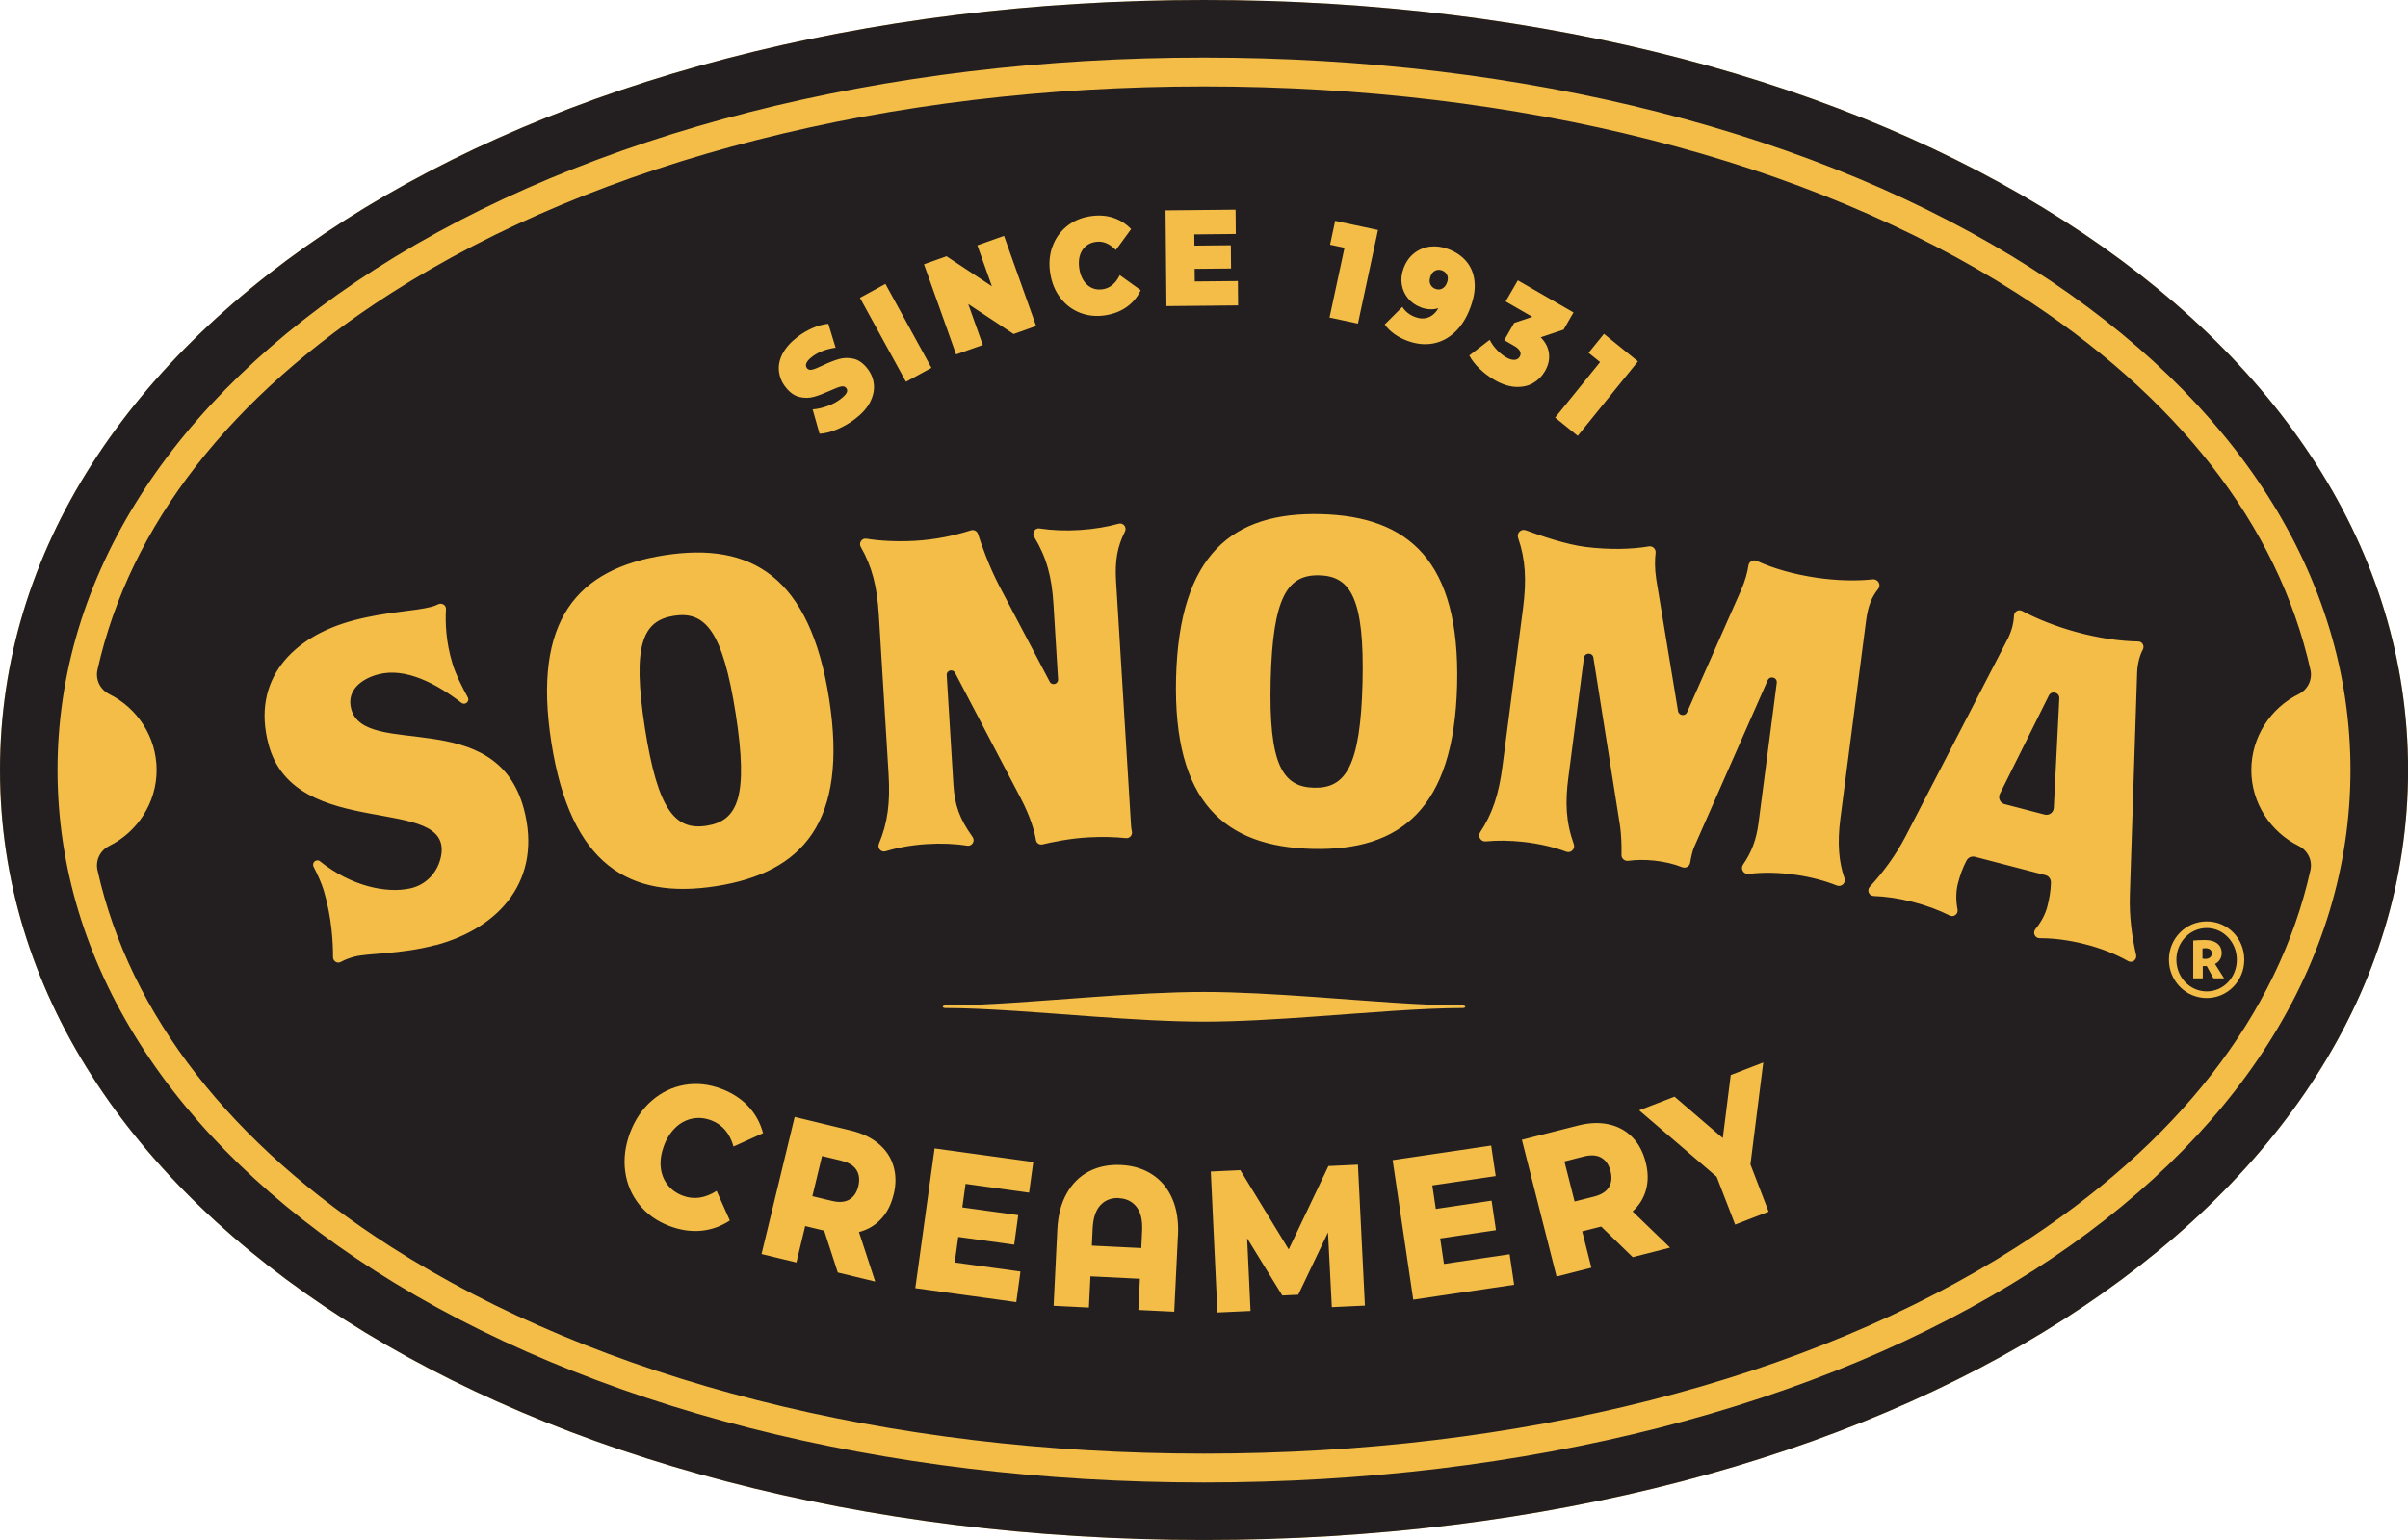
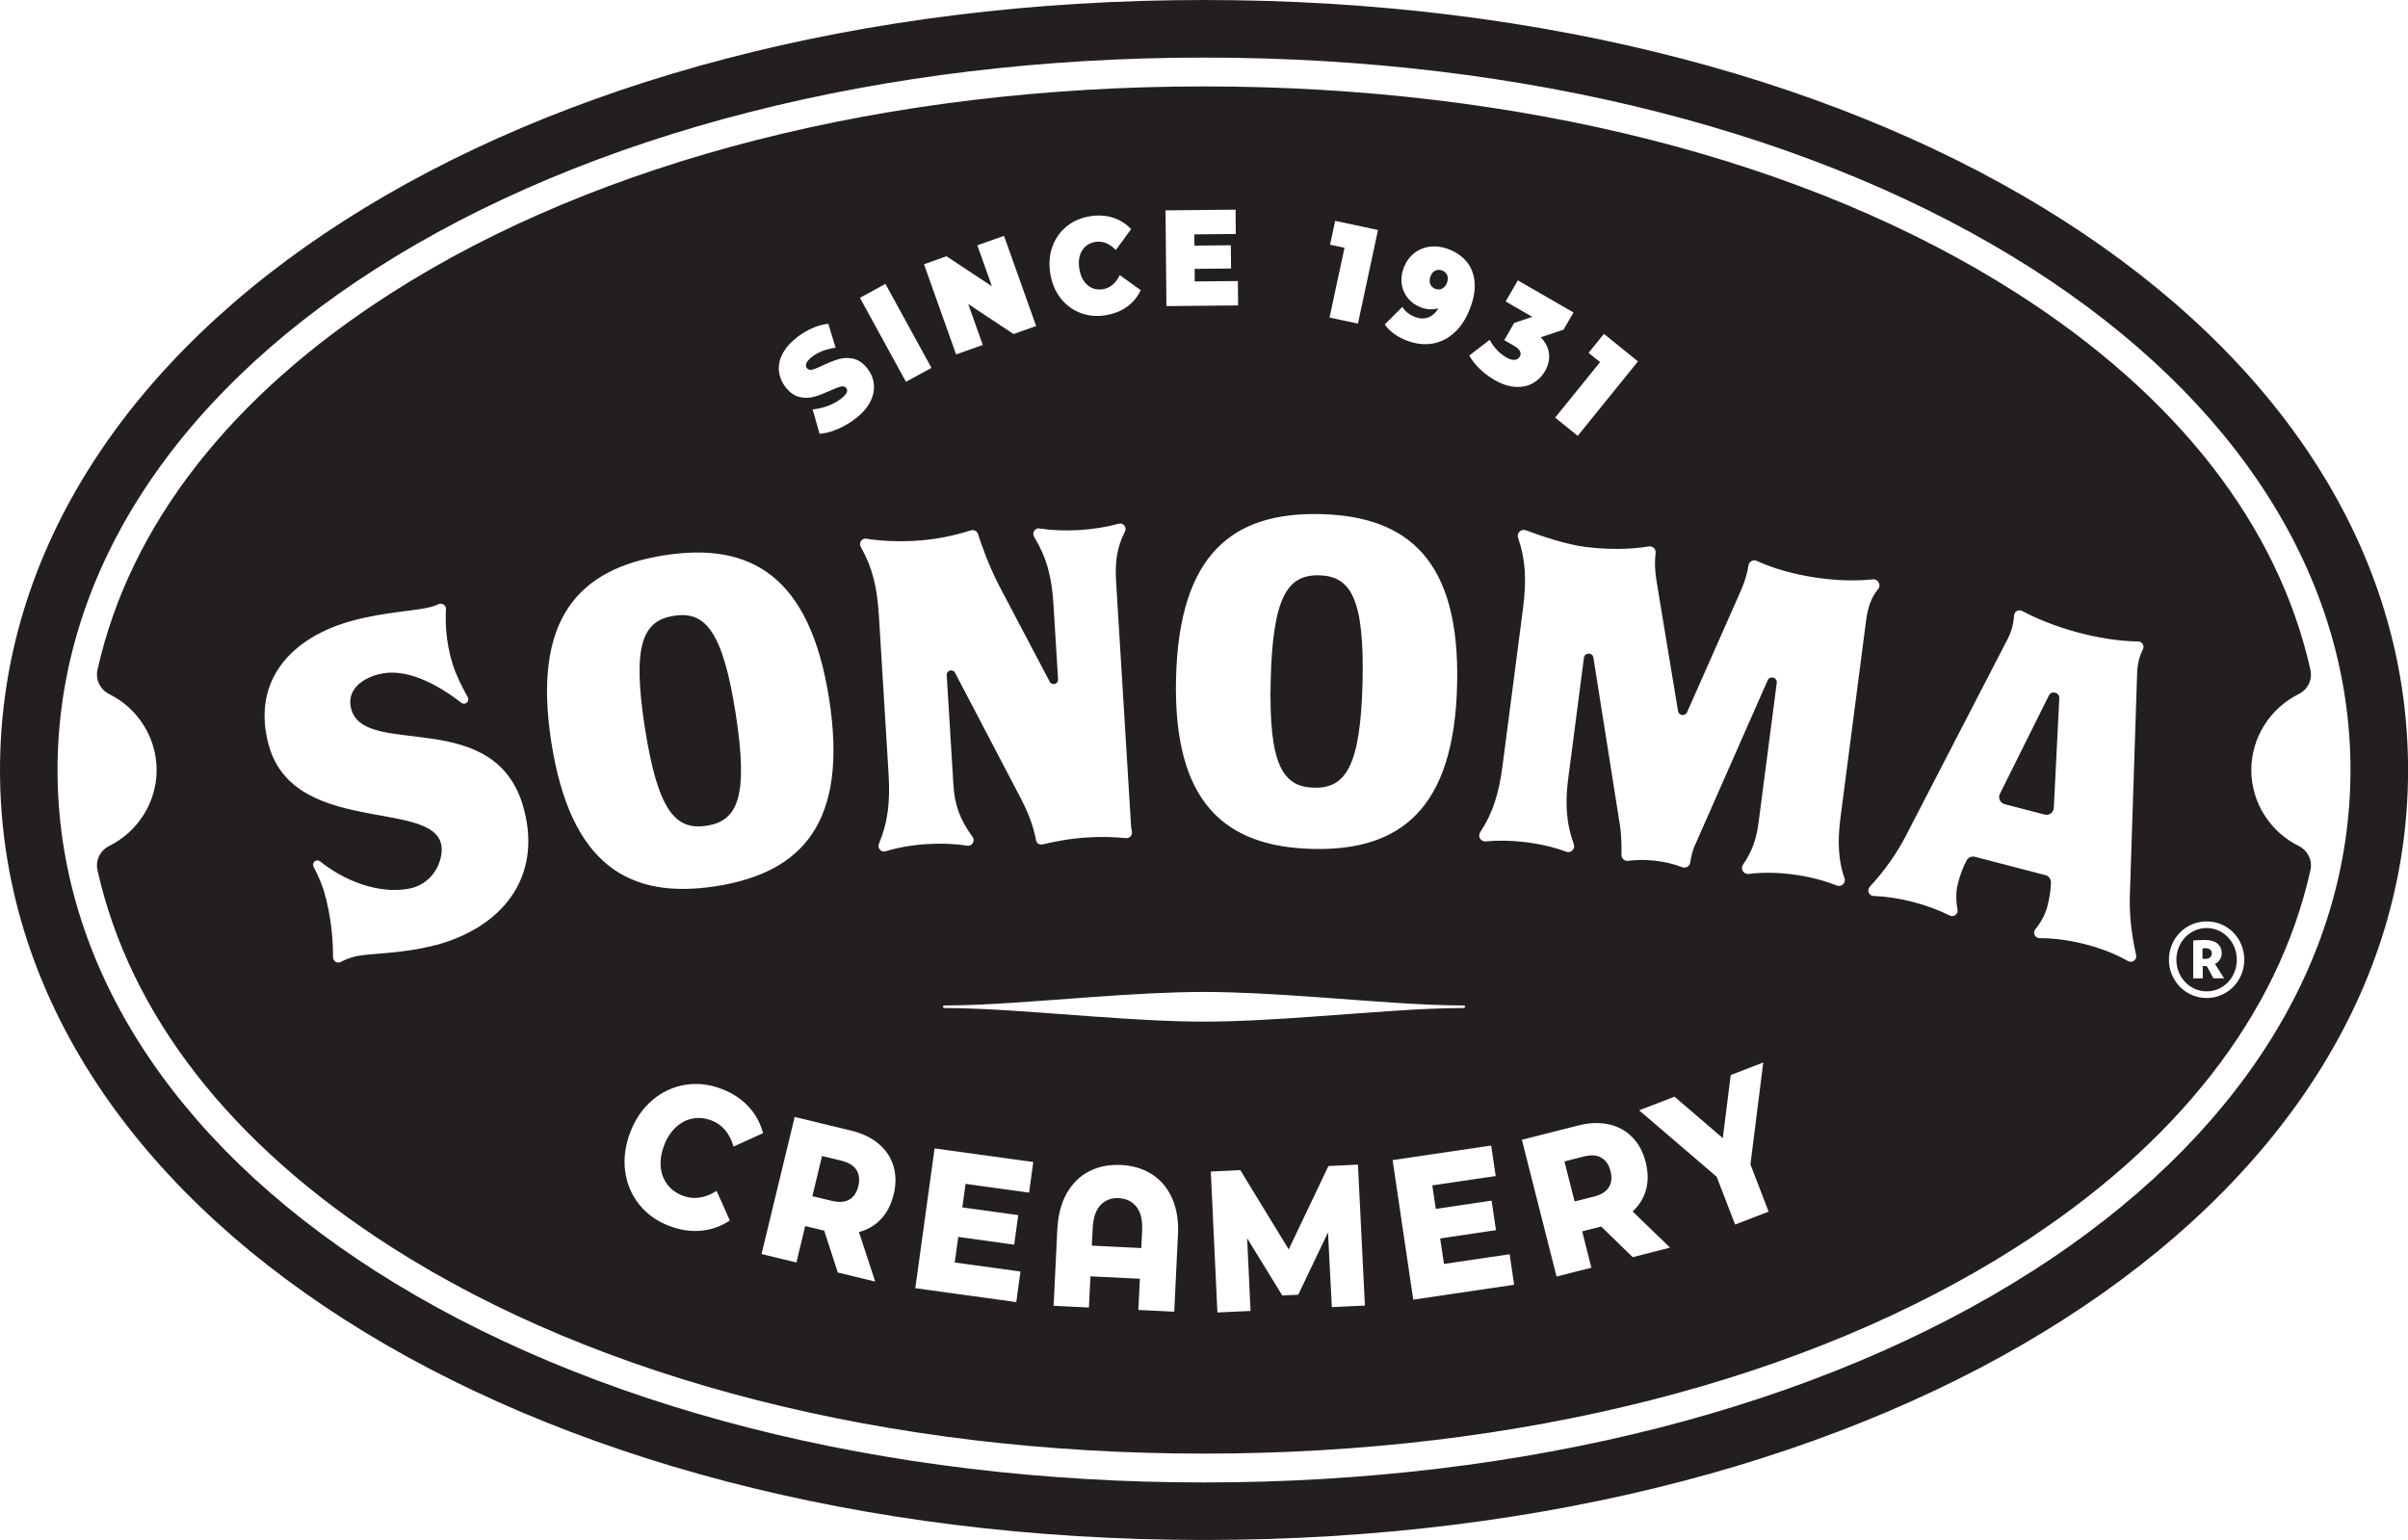
<svg xmlns="http://www.w3.org/2000/svg" viewBox="0 0 345.77 221.15" version="1.1" id="Logo">
  <defs>
    <style>
      .cls-1 {
        fill: #f3bd48;
      }

      .cls-1, .cls-2 {
        stroke-width: 0px;
      }

      .cls-2 {
        fill: #231f20;
      }
    </style>
  </defs>
-   <path d="M172.89,0C74.33,0,0,47.54,0,110.58c0,63.04,74.32,110.57,172.89,110.57,98.56,0,172.89-47.54,172.89-110.57C345.77,47.54,271.45,0,172.89,0Z" class="cls-1" />
  <path d="M172.89,0C74.33,0,0,47.54,0,110.58s74.32,110.57,172.89,110.57,172.89-47.54,172.89-110.57S271.45,0,172.89,0ZM291.83,182.54c-30.59,19.57-72.84,30.35-118.95,30.35s-88.35-10.78-118.95-30.35c-29.45-18.84-45.67-44.39-45.67-71.96S24.49,57.45,53.94,38.62c30.6-19.57,72.84-30.35,118.95-30.35s88.35,10.78,118.95,30.35c29.45,18.84,45.67,44.39,45.67,71.96s-16.22,53.12-45.67,71.96ZM188.68,113.12c4.53.11,6.67-3.04,6.97-15.09.29-12.05-1.69-15.3-6.22-15.41-4.53-.11-6.67,3.04-6.97,15.09-.29,12.05,1.69,15.3,6.22,15.41ZM101.47,118.58c4.48-.7,6.02-4.18,4.17-16.09-1.86-11.91-4.39-14.76-8.87-14.06-4.48.7-6.02,4.17-4.17,16.09,1.86,11.91,4.39,14.76,8.87,14.06ZM207.09,41.44c.31-.16.54-.44.69-.85.15-.41.16-.77.02-1.08-.14-.31-.38-.54-.73-.67-.35-.13-.68-.12-.99.03-.31.15-.54.43-.68.84s-.16.77-.02,1.09c.13.32.38.55.73.68.35.13.69.12.99-.04ZM330.07,121.48c-4.04-2-6.8-6.17-6.8-10.9s2.77-8.91,6.8-10.9c1.3-.64,2.01-2.07,1.69-3.49-4.64-20.73-19.12-39.35-42.16-54.09-29.94-19.15-71.39-29.69-116.72-29.69s-86.78,10.55-116.72,29.69c-23.04,14.74-37.53,33.35-42.16,54.09-.32,1.42.39,2.84,1.69,3.49,4.04,2,6.8,6.17,6.8,10.9s-2.77,8.9-6.8,10.9c-1.3.64-2.01,2.07-1.69,3.49,4.64,20.73,19.12,39.35,42.16,54.09,29.94,19.15,71.39,29.69,116.72,29.69s86.78-10.55,116.72-29.69c23.04-14.74,37.53-33.36,42.16-54.09.32-1.42-.39-2.84-1.69-3.49ZM230.31,47.94l4.89,3.96-8.65,10.69-3.24-2.62,6.45-7.97-1.65-1.33,2.2-2.72ZM214.96,50.27c.42.44.87.79,1.33,1.06.42.24.8.36,1.15.35.35-.01.61-.17.78-.46.31-.54.05-1.06-.8-1.55l-1.42-.82,1.42-2.47,2.61-.88-3.83-2.21,1.75-3.03,7.99,4.61-1.42,2.47-3.29,1.1c.7.7,1.09,1.48,1.19,2.33.1.85-.09,1.7-.58,2.54-.41.71-.97,1.28-1.68,1.69-.71.42-1.54.6-2.5.56-.96-.04-1.98-.37-3.07-1-.76-.44-1.46-.96-2.1-1.58-.65-.61-1.15-1.26-1.51-1.93l2.93-2.25c.28.54.62,1.02,1.04,1.46ZM203.99,44.12c-.71-.26-1.3-.68-1.78-1.24-.48-.57-.79-1.23-.92-1.99-.13-.76-.05-1.55.25-2.36.33-.9.83-1.61,1.5-2.15.67-.53,1.43-.85,2.28-.96.85-.1,1.72,0,2.59.33,1.12.41,2,1.01,2.66,1.8s1.05,1.74,1.16,2.86c.12,1.12-.08,2.36-.59,3.74-.54,1.47-1.28,2.65-2.22,3.54-.94.88-1.99,1.43-3.17,1.64-1.18.21-2.4.08-3.69-.4-.7-.26-1.33-.59-1.89-1-.56-.41-1.01-.86-1.33-1.34l2.53-2.52c.41.67,1.03,1.15,1.85,1.46.67.25,1.3.27,1.87.05.57-.21,1.06-.65,1.46-1.32-.78.25-1.64.21-2.57-.13ZM190.99,35.13l.73-3.42,6.15,1.32-2.88,13.44-4.08-.87,2.15-10.02-2.07-.44ZM189.64,73.83c12.59.31,20.03,6.69,19.59,24.53-.44,17.85-8.18,23.86-20.77,23.55-12.59-.31-20.03-6.69-19.59-24.53.44-17.85,8.18-23.86,20.77-23.55ZM177.42,30.1l.03,3.5-5.96.06.02,1.61,5.23-.05.03,3.34-5.23.05.02,1.81,6.19-.06.03,3.5-10.29.1-.13-13.75,10.06-.1ZM151.12,35.43c.41-1.17,1.09-2.14,2.03-2.91.94-.77,2.05-1.25,3.35-1.46,1.19-.19,2.28-.13,3.29.19,1.01.32,1.88.86,2.63,1.65l-2.19,3c-.93-.94-1.9-1.33-2.93-1.16-.86.14-1.5.56-1.93,1.25-.42.7-.55,1.56-.39,2.6.17,1.03.56,1.82,1.18,2.35s1.36.73,2.22.59c1.02-.16,1.83-.84,2.41-2.02l3.01,2.16c-.46.98-1.12,1.77-1.98,2.39-.86.62-1.88,1.02-3.06,1.21-1.29.21-2.5.09-3.64-.34-1.13-.44-2.08-1.14-2.84-2.13-.76-.98-1.25-2.16-1.47-3.53-.22-1.37-.12-2.64.29-3.82ZM149.26,75.89c1.74.27,3.74.36,5.86.22,2-.13,3.87-.45,5.5-.9.67-.19,1.23.51.91,1.13-1.09,2.14-1.45,4.19-1.27,7.14l2.15,35.11c.02.3.06.55.11.76.14.55-.28,1.07-.85,1.01-1.62-.17-3.43-.21-5.35-.11-2.7.14-5.31.7-6.61,1.01-.45.11-.89-.18-.96-.64-.18-1.08-.7-3.16-2.19-6.01l-9.42-17.99c-.32-.61-1.24-.35-1.2.33l.96,15.71c.18,2.96.89,4.93,2.75,7.53.42.58-.07,1.37-.78,1.26-1.73-.28-3.72-.37-5.84-.23-2.16.14-4.16.51-5.86,1.03-.66.2-1.23-.46-.96-1.09,1.25-2.98,1.64-5.88,1.38-10.06l-1.39-22.74c-.26-4.17-.99-7-2.59-9.8-.34-.59.13-1.31.8-1.2,1.96.32,4.33.44,6.87.31,3.2-.17,5.92-.81,8.14-1.51.42-.13.87.09,1.01.51.44,1.39,1.5,4.48,3.07,7.5l7.23,13.73c.32.61,1.24.35,1.2-.34l-.66-10.8c-.24-3.91-.98-6.71-2.77-9.66-.35-.58.11-1.32.78-1.21ZM135.91,36.8l6.52,4.31-2.09-5.88,3.83-1.36,4.61,12.95-3.23,1.15-6.52-4.31,2.09,5.88-3.83,1.36-4.61-12.95,3.23-1.15ZM127.14,40.77l6.61,12.06-3.66,2-6.61-12.06,3.66-2ZM112.38,50.79c.44-.85,1.15-1.65,2.13-2.4.67-.52,1.4-.94,2.17-1.28.77-.34,1.53-.54,2.26-.61l1.05,3.43c-1.38.2-2.5.63-3.36,1.29-.85.65-1.1,1.21-.75,1.66.17.22.42.28.76.2.34-.08.84-.29,1.52-.61.87-.42,1.64-.72,2.31-.91.67-.19,1.37-.2,2.1-.04.73.17,1.4.65,2,1.43.53.69.83,1.44.91,2.26.08.82-.1,1.66-.53,2.51s-1.15,1.66-2.13,2.41c-.81.62-1.68,1.13-2.61,1.52-.93.39-1.77.6-2.53.64l-.99-3.5c.7-.06,1.41-.22,2.13-.48.72-.26,1.35-.6,1.88-1.01.46-.35.75-.65.87-.9.12-.25.1-.47-.05-.67-.18-.23-.44-.3-.78-.22-.34.08-.86.28-1.56.6-.89.4-1.67.7-2.33.88-.66.18-1.35.19-2.08.01-.73-.18-1.4-.66-2-1.45-.53-.69-.83-1.44-.92-2.27s.09-1.66.53-2.51ZM62.52,135.72c-5.02,1.34-9.69,1.14-11.62,1.66-.72.19-1.39.44-1.96.76-.51.28-1.12-.11-1.12-.69.01-2.02-.17-5.7-1.34-9.6-.31-1.02-.86-2.24-1.45-3.38-.3-.59.4-1.19.92-.78,4.48,3.57,9.51,4.64,12.96,3.89,2.29-.5,3.97-2.32,4.42-4.62,1.77-9.08-21-1.96-24.77-16.06-2.47-9.27,3.39-15.45,12.14-17.79,4.83-1.29,8.82-1.32,11.26-1.97.34-.09.65-.21.93-.35.54-.28,1.19.1,1.15.71-.11,1.8-.04,4.64.95,7.85.46,1.5,1.35,3.29,2.18,4.79.32.58-.38,1.19-.91.79-3.49-2.68-8-5.15-11.98-4.08-2.32.62-4.57,2.25-3.85,4.96,1.92,7.21,20.8-.59,24.79,14.34,2.68,10.04-3.3,17.08-12.69,19.59ZM79.17,106.61c-2.75-17.64,3.8-24.93,16.24-26.87,12.44-1.94,20.9,3.01,23.65,20.65,2.75,17.64-3.8,24.93-16.24,26.87-12.44,1.94-20.9-3.01-23.65-20.65ZM94.87,167.55c.09.97.4,1.82.96,2.55.55.73,1.29,1.26,2.21,1.61,1.57.6,3.19.37,4.86-.69l1.9,4.25c-1.27.84-2.64,1.33-4.12,1.47-1.48.14-3-.09-4.56-.68-1.79-.68-3.23-1.71-4.33-3.08-1.1-1.38-1.78-2.97-2.02-4.78-.24-1.81,0-3.66.71-5.55.72-1.89,1.77-3.44,3.15-4.62,1.38-1.19,2.94-1.93,4.68-2.23,1.74-.3,3.5-.11,5.29.57,1.56.59,2.85,1.43,3.86,2.52,1.02,1.09,1.72,2.37,2.11,3.84l-4.24,1.92c-.54-1.9-1.6-3.15-3.18-3.75-.93-.35-1.84-.44-2.73-.26-.89.18-1.7.6-2.4,1.27-.71.67-1.27,1.54-1.67,2.6-.4,1.06-.56,2.08-.48,3.05ZM128.31,171.55c-.34,1.43-.94,2.6-1.8,3.51-.86.92-1.91,1.54-3.17,1.87l2.33,7.11-5.37-1.3-1.95-6.01-2.73-.66-1.26,5.23-5.01-1.21,4.76-19.69,8.1,1.96c1.6.39,2.92,1.02,3.96,1.9,1.04.88,1.75,1.94,2.12,3.19.38,1.25.39,2.62.03,4.1ZM147.76,171.27l-9.11-1.26-.47,3.38,8.03,1.11-.58,4.24-8.03-1.11-.51,3.67,9.44,1.3-.6,4.39-14.5-2,2.77-20.07,14.17,1.95-.6,4.39ZM169.14,177.44l-.53,10.93-5.15-.25.22-4.48-7.1-.35-.22,4.48-5.07-.25.53-10.93c.1-2.04.54-3.77,1.34-5.19s1.86-2.48,3.21-3.18c1.35-.7,2.88-1,4.6-.92,1.72.08,3.21.54,4.48,1.36,1.27.83,2.23,1.98,2.88,3.47.65,1.49.92,3.26.82,5.3ZM157.17,145.99c-7.8-.56-15.56-1.23-21.41-1.23-.51,0-.51-.37,0-.37,5.85,0,13.61-.68,21.41-1.23,5.43-.39,10.88-.71,15.72-.71s10.29.33,15.72.71c7.8.56,15.56,1.23,21.41,1.23.51,0,.51.37,0,.37-5.85,0-13.61.68-21.41,1.23-5.43.39-10.88.72-15.71.72s-10.29-.33-15.71-.72ZM191.24,187.7l-.55-10.72-4.27,8.95-2.29.11-5.05-8.22.49,10.44-4.76.22-.95-20.24,4.24-.2,6.95,11.38,5.7-11.97,4.24-.2,1,20.24-4.74.22ZM202.93,186.64l-2.96-20.04,14.15-2.09.65,4.38-9.1,1.34.5,3.38,8.01-1.19.63,4.24-8.01,1.19.54,3.66,9.43-1.39.65,4.38-14.48,2.14ZM234.45,180.54l-4.53-4.4-2.73.69,1.32,5.22-5,1.27-4.98-19.64,8.08-2.05c1.6-.41,3.06-.46,4.39-.17,1.33.29,2.45.9,3.37,1.83.92.93,1.56,2.14,1.94,3.61.36,1.42.38,2.74.05,3.94-.33,1.21-.97,2.25-1.93,3.13l5.38,5.2-5.35,1.36ZM249.15,175.85l-2.65-6.86-11.13-9.54,5.08-1.96,6.93,5.95,1.14-9.06,4.67-1.8-1.84,14.64,2.61,6.78-4.81,1.86ZM264.86,126.07c.25.71-.43,1.37-1.13,1.09-1.65-.66-3.61-1.19-5.76-1.51-2.51-.38-4.88-.4-6.85-.15-.75.1-1.26-.72-.83-1.34,1.23-1.78,1.91-3.58,2.22-5.98l2.62-20.12c.1-.78-.99-1.09-1.31-.36l-10.57,23.98c-.22.51-.43,1.43-.55,2.19-.08.54-.64.87-1.15.67-1.12-.45-2.5-.79-4.01-.95-1.35-.14-2.62-.12-3.73.03-.53.07-1-.33-.98-.87.04-1.16-.03-2.97-.2-4.12l-3.83-24.19c-.12-.78-1.25-.77-1.36.02l-2.24,17.22c-.46,3.52-.36,6.36.78,9.53.25.69-.4,1.36-1.09,1.1-1.74-.65-3.85-1.15-6.15-1.41-1.93-.21-3.77-.23-5.4-.07-.71.07-1.19-.72-.8-1.31,1.76-2.66,2.68-5.43,3.21-9.54l2.94-22.59c.54-4.15.35-7.08-.7-10.14-.24-.69.41-1.35,1.1-1.1,2.16.8,5.83,2.06,8.62,2.4,3.36.41,6.5.35,9.04-.08.57-.1,1.06.38.98.96-.12.93-.14,2.27.1,3.8l3.12,18.88c.11.67,1.03.79,1.3.17l7.73-17.47c.62-1.4.95-2.68,1.08-3.59.08-.57.67-.91,1.2-.67,2.33,1.07,5.32,1.94,8.63,2.42,2.91.42,5.66.48,8.01.23.76-.08,1.27.78.79,1.38-.96,1.2-1.46,2.48-1.73,4.51l-3.7,28.47c-.46,3.54-.21,6.24.57,8.5ZM307.69,93.29c-.24.45-.41.93-.53,1.4-.15.58-.26,1.24-.28,1.86l-1.05,32.01c-.09,2.86.26,5.82.9,8.57.16.69-.56,1.23-1.17.88-1.71-.98-3.91-1.86-6.37-2.47-2.26-.56-4.43-.82-6.3-.81-.68,0-1.05-.77-.62-1.3.85-1.03,1.44-2.2,1.7-3.21.3-1.14.51-2.31.53-3.49,0-.49-.31-.93-.78-1.05l-10.14-2.64c-.48-.12-.97.1-1.2.54-.56,1.04-.94,2.16-1.24,3.3-.27,1.03-.32,2.39-.05,3.74.12.64-.55,1.15-1.14.85-1.52-.77-3.33-1.45-5.32-1.96-1.98-.51-3.89-.78-5.59-.84-.68-.02-1.01-.83-.54-1.34,1.95-2.11,3.75-4.58,5.1-7.17l14.71-28.45c.28-.55.51-1.17.66-1.75.12-.47.2-.98.22-1.5.01-.62.63-1.01,1.18-.72,2.15,1.14,4.76,2.19,7.65,2.99,3.26.9,6.37,1.35,9,1.39.61,0,.95.65.67,1.18ZM316.87,143.32c-3.02,0-5.43-2.45-5.43-5.5s2.41-5.5,5.43-5.5,5.39,2.45,5.39,5.5-2.41,5.5-5.39,5.5ZM160.69,172.05c-1.09-.05-1.98.28-2.66,1-.68.72-1.05,1.82-1.13,3.31l-.12,2.52,7.1.35.12-2.51c.07-1.48-.19-2.62-.8-3.4-.61-.78-1.45-1.2-2.52-1.25ZM316.72,136.17c-.15,0-.31,0-.46.04v1.45c.15.04.31.04.42.04.57,0,.92-.31.92-.8,0-.46-.35-.73-.88-.73ZM294.2,99.88l-7.03,14.12c-.3.59.03,1.31.67,1.48l5.76,1.5c.64.17,1.27-.3,1.31-.96l.79-15.74c.04-.86-1.12-1.17-1.51-.39ZM316.87,133.27c-2.41,0-4.36,2.02-4.36,4.55s1.95,4.55,4.36,4.55,4.32-2.02,4.32-4.55-1.95-4.55-4.32-4.55ZM317.83,140.49l-.96-1.76h-.57v1.76h-1.37v-5.43c.46-.04,1.03-.07,1.68-.07,1.68,0,2.41.84,2.41,1.87,0,.65-.34,1.26-.96,1.57l1.3,2.06h-1.53ZM120.83,166.68l-2.79-.67-1.39,5.77,2.79.67c1.03.25,1.87.19,2.51-.18.64-.37,1.08-1.02,1.3-1.93.22-.92.13-1.69-.27-2.33-.4-.63-1.12-1.07-2.15-1.32ZM229.94,166.25c-.65-.37-1.49-.43-2.52-.17l-2.78.71,1.46,5.75,2.78-.7c1.03-.26,1.74-.7,2.13-1.33.4-.63.48-1.4.25-2.32-.23-.92-.67-1.56-1.32-1.93Z" class="cls-2" />
</svg>